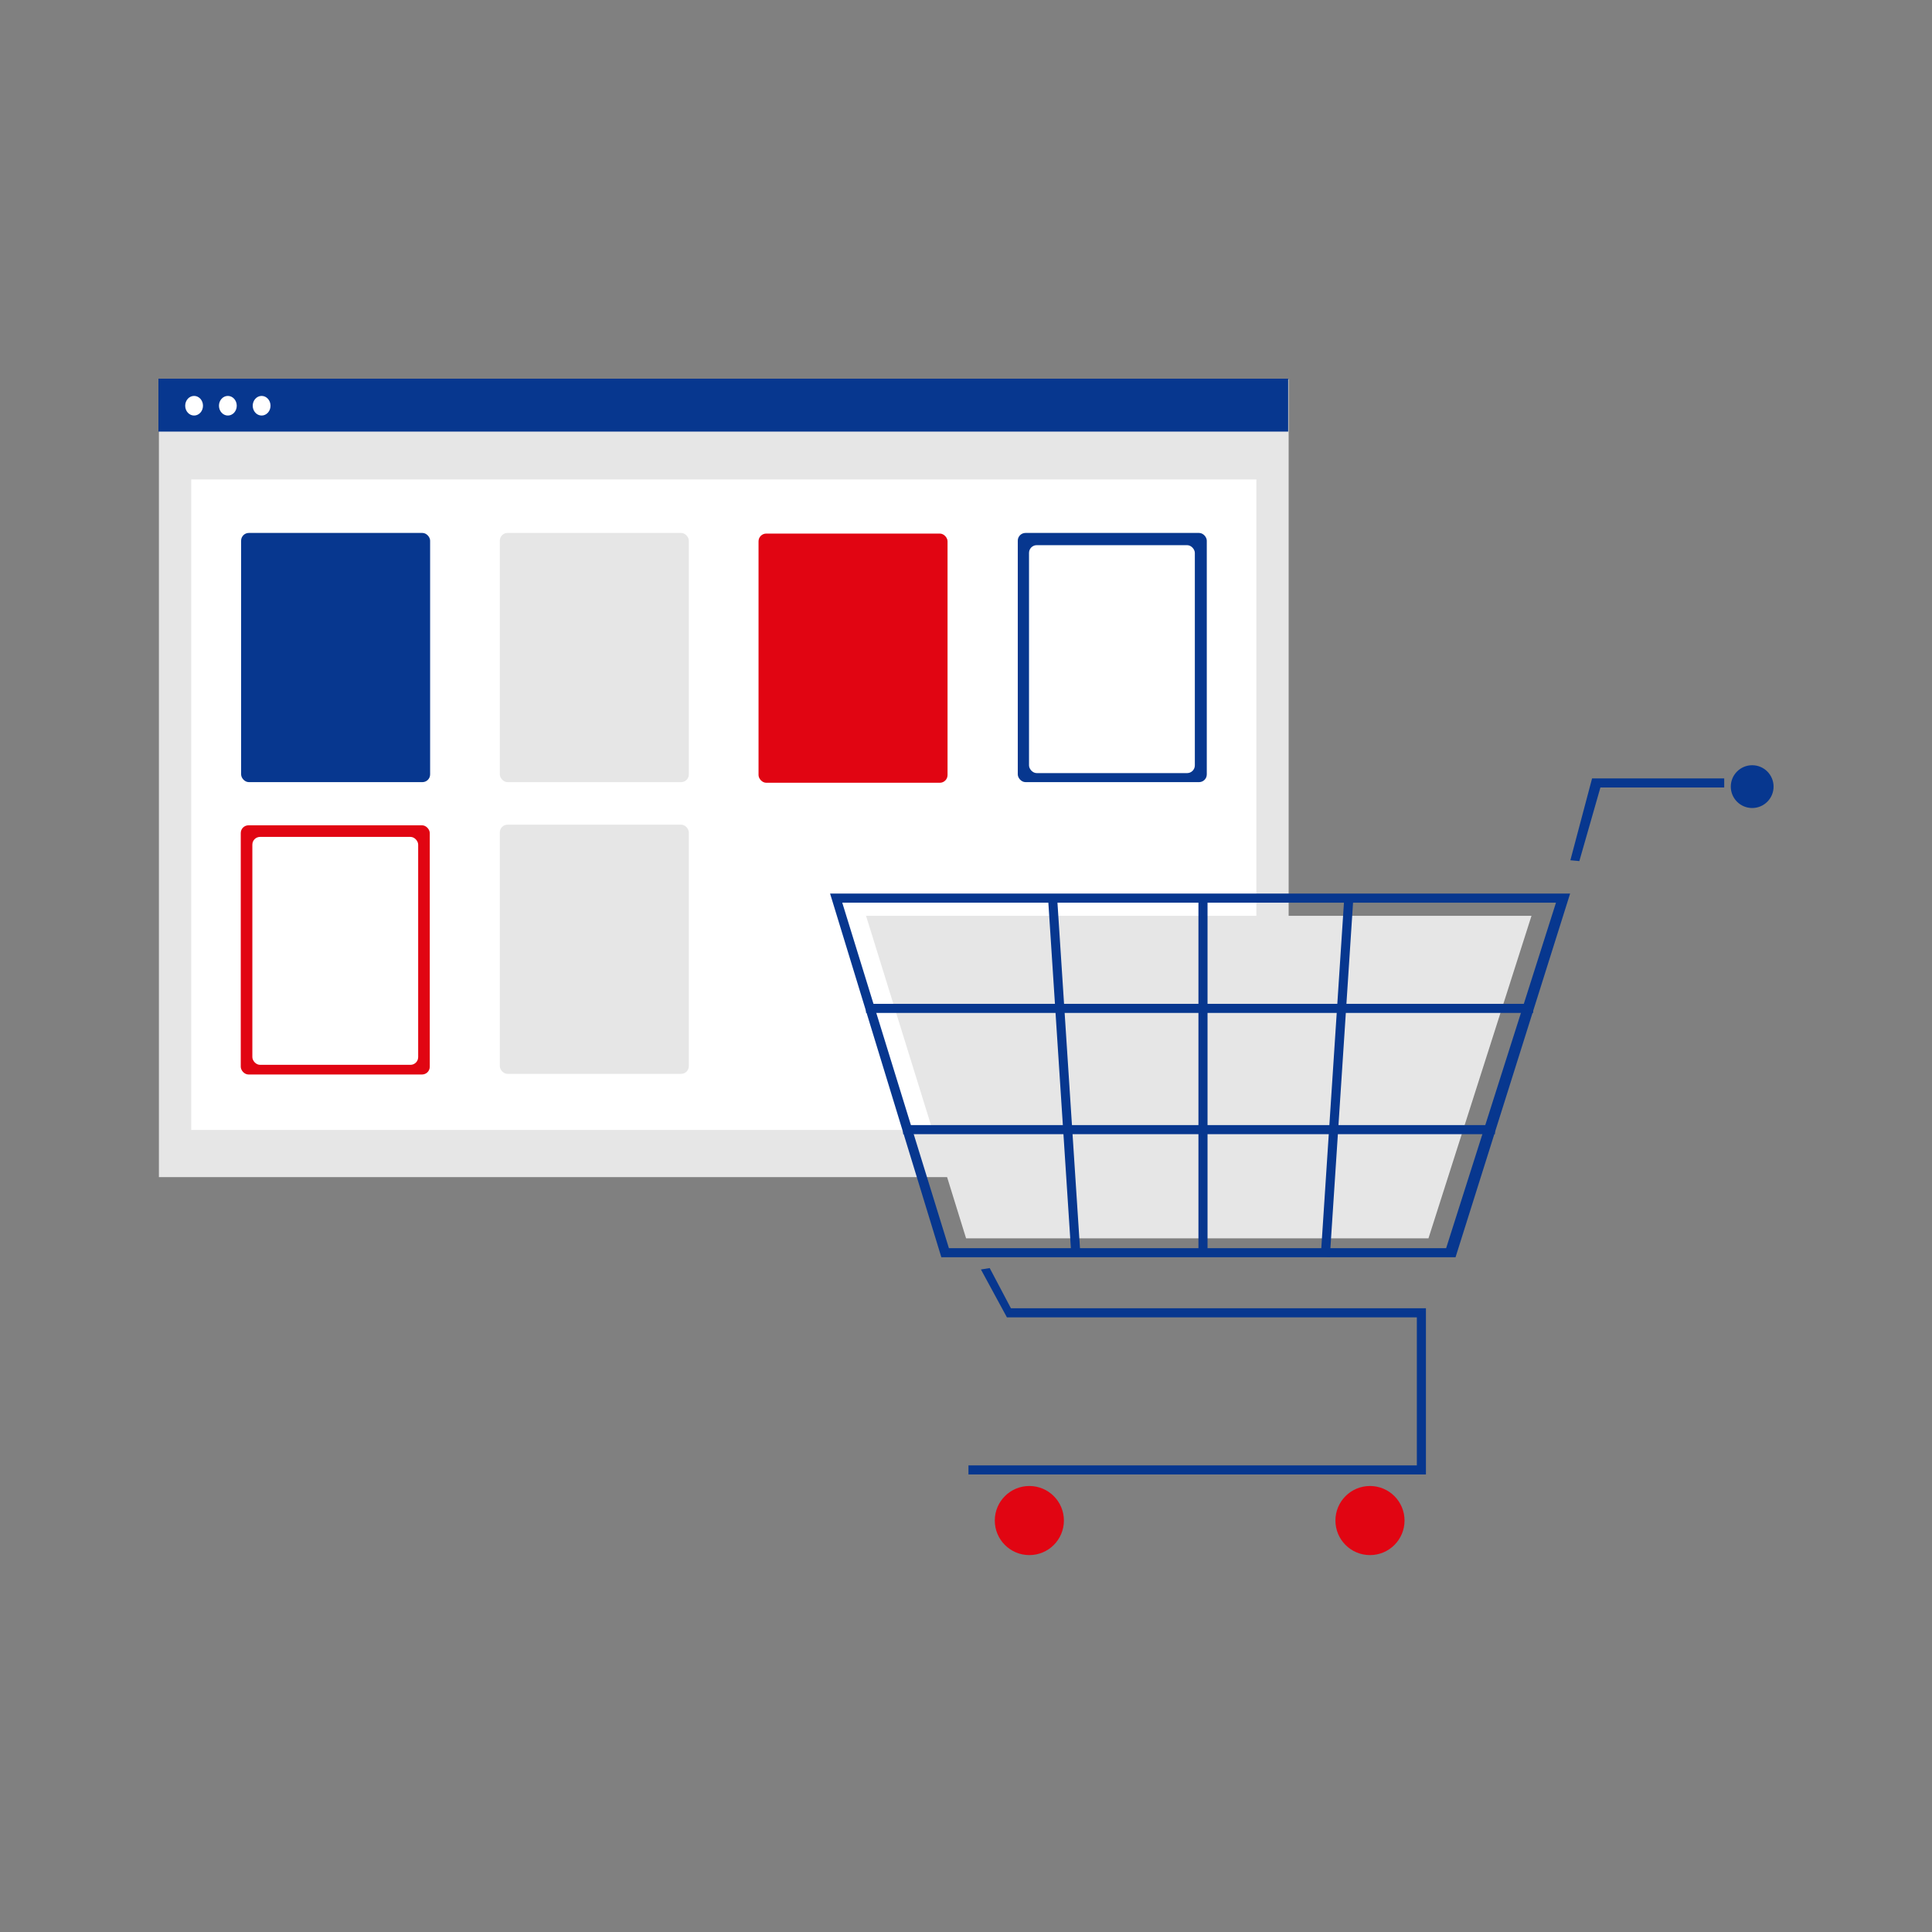
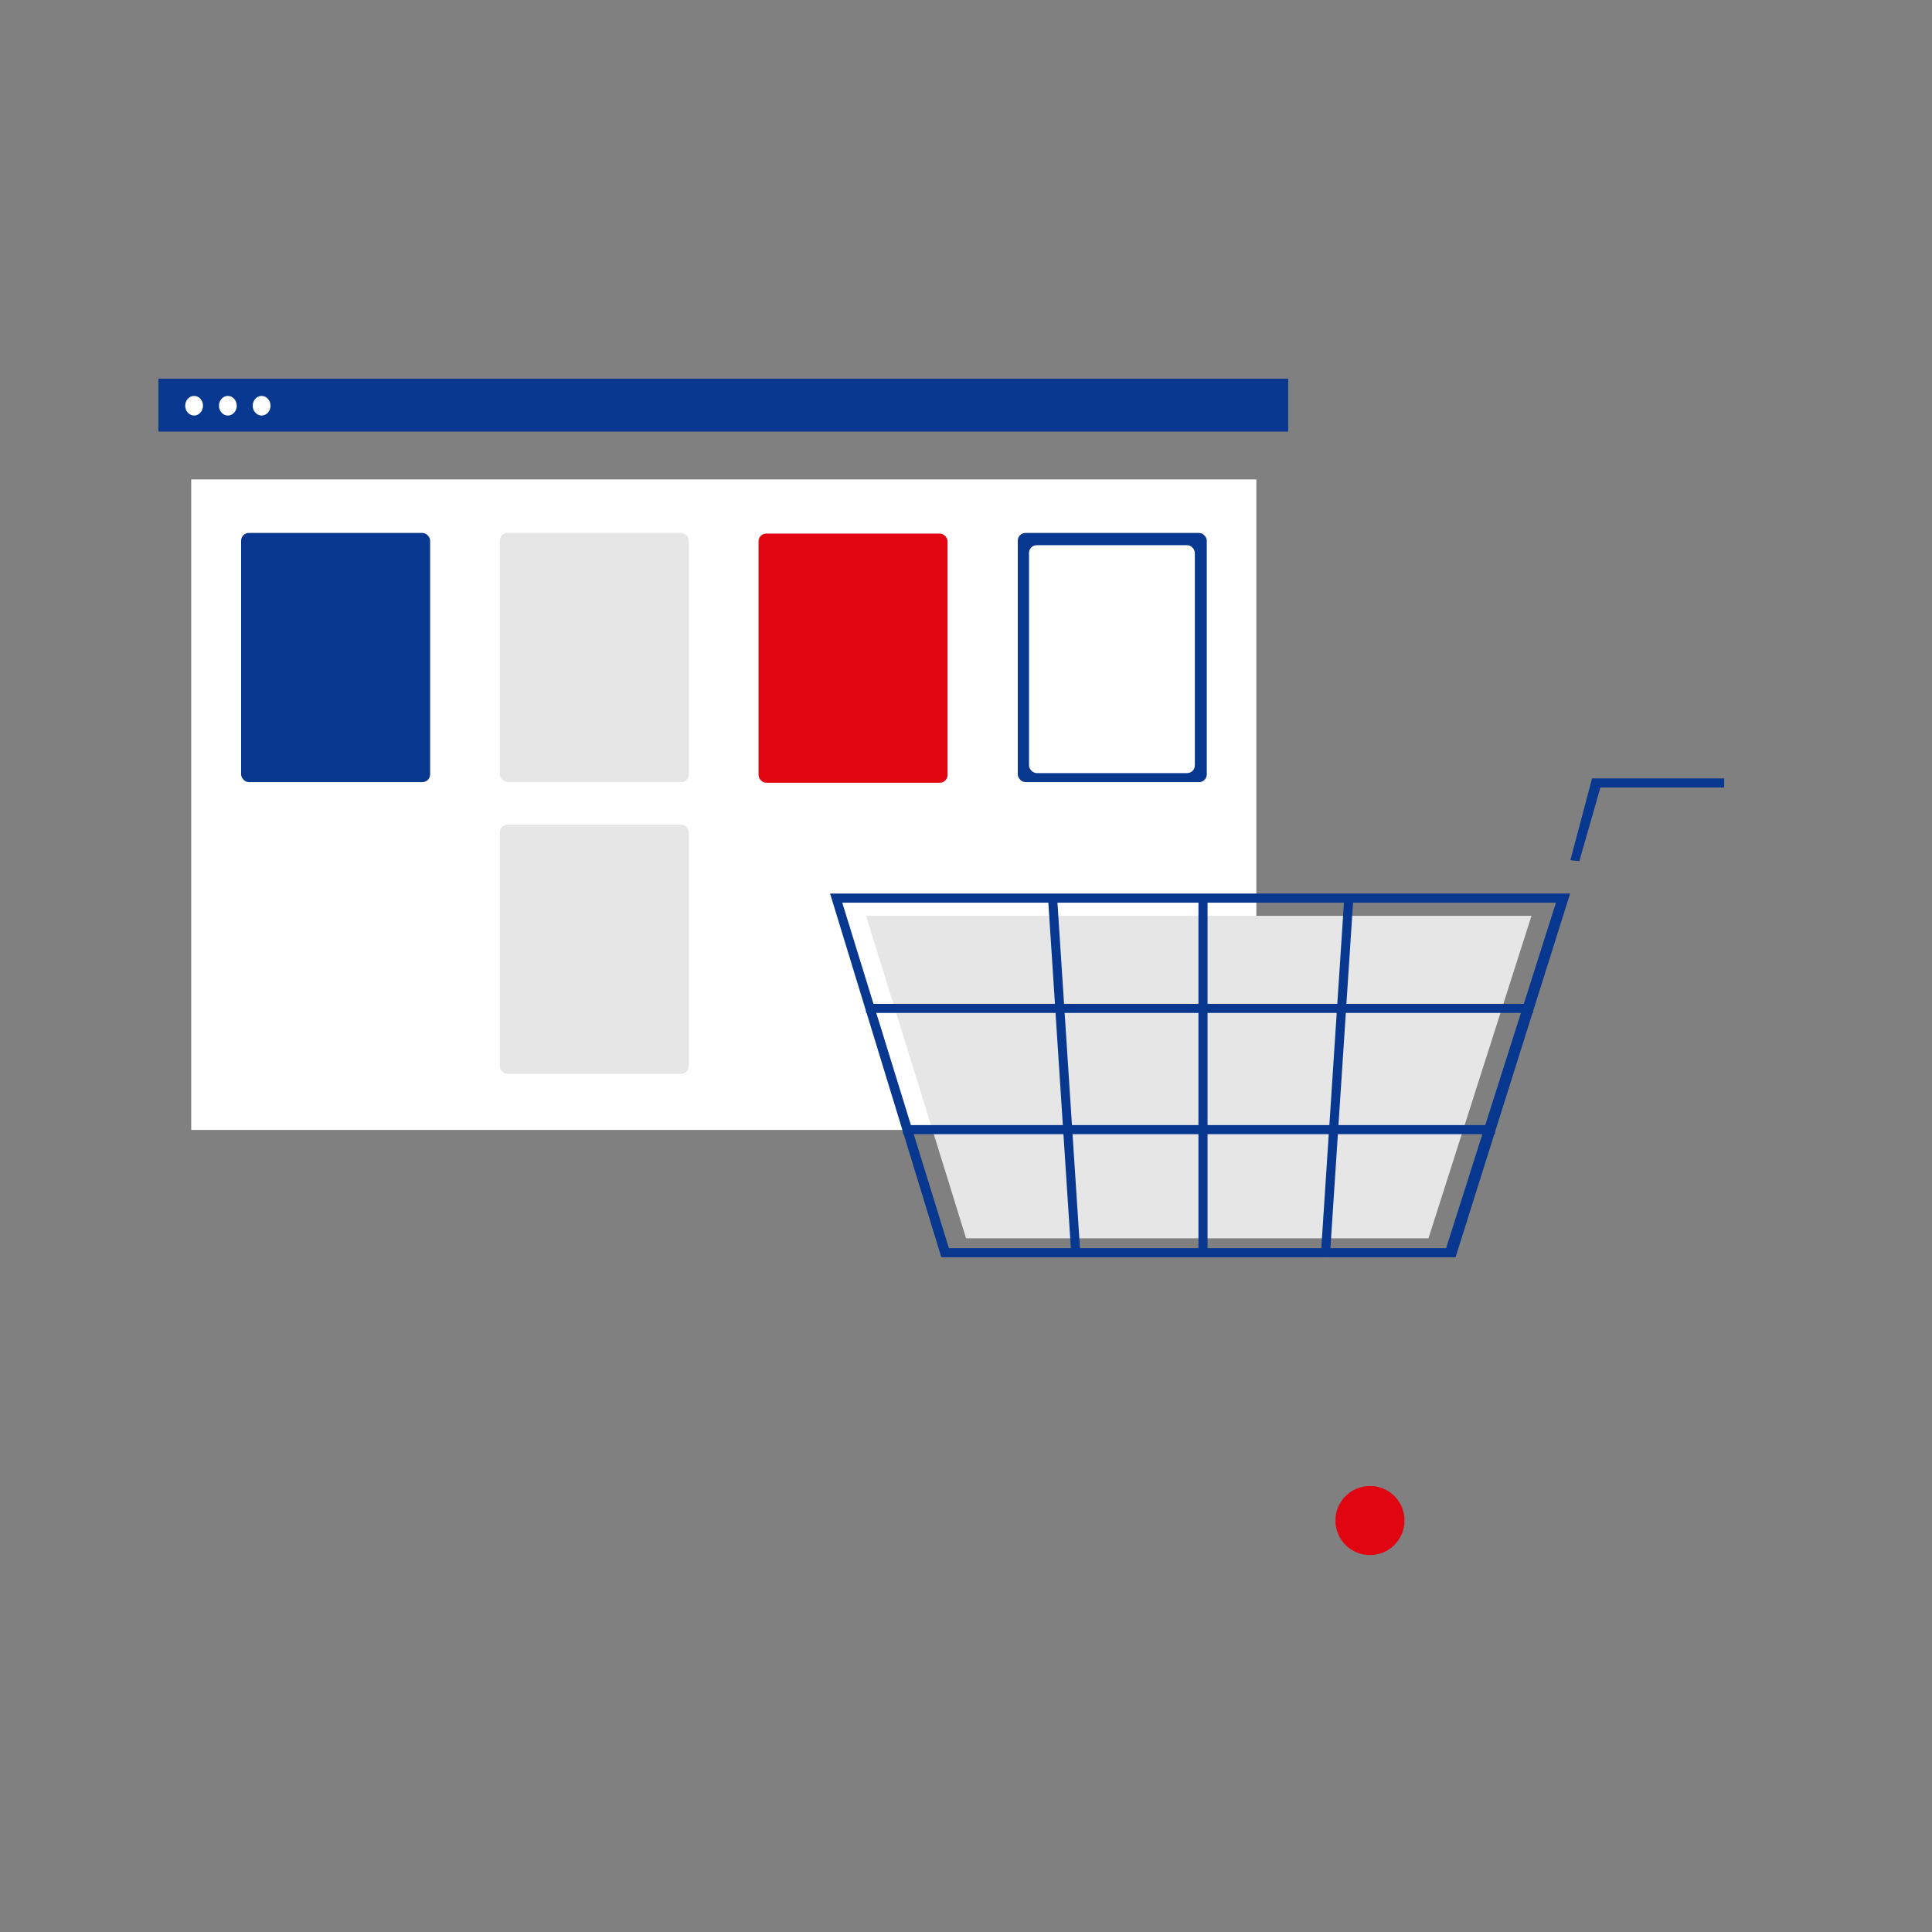
<svg xmlns="http://www.w3.org/2000/svg" width="1000px" height="1000px" viewBox="0 0 1000 1000" version="1.1">
  <rect x="0" y="0" width="1000" height="1000" fill="#808080" stroke="none" />
  <title>Artboard</title>
  <g id="Artboard" stroke="none" stroke-width="1" fill="none" fill-rule="evenodd">
    <g id="undraw_web_shopping_re_owap" transform="translate(82, 196)" fill-rule="nonzero">
-       <rect id="b93b1ef9-49b5-4354-905b-d9dddde45a10" fill="#E6E6E6" x="0.249" y="0.365" width="584.751" height="412.91" />
      <rect id="ef7485f9-8ecd-46d9-949e-abdd8aa9e360" fill="#FFFFFF" x="16.97" y="52.154" width="551.309" height="336.693" />
      <rect id="b4c2a7ec-beab-40bc-b587-23a202562f78" fill="#07378F" x="0" y="0" width="584.751" height="27.39" />
      <ellipse id="bd6d3ebf-cb6f-4fcb-b7cd-ad5a287d3324" fill="#FFFFFF" cx="18.462" cy="14.004" rx="4.605" ry="5.077" />
      <ellipse id="efb1158e-7a7d-4adb-9063-fc7dc50c76d5" fill="#FFFFFF" cx="35.938" cy="14.004" rx="4.605" ry="5.077" />
      <ellipse id="b51f9e19-f36b-4f29-afd5-008bb0fc20dd" fill="#FFFFFF" cx="53.415" cy="14.004" rx="4.605" ry="5.077" />
      <rect id="b636d421-4358-445b-b124-1d058e78c733" fill="#07378F" x="42.802" y="79.848" width="97.828" height="128.982" rx="4" />
      <rect id="b636d421-4358-445b-b124-1d058e78c733" fill="#07378F" x="444.802" y="79.848" width="97.828" height="128.982" rx="4" />
      <rect id="ab9c902d-64a9-4a2b-a9ec-6dc7022c80f6" fill="#E6E6E6" x="176.71" y="79.848" width="97.828" height="128.982" rx="4" />
      <rect id="ab9c902d-64a9-4a2b-a9ec-6dc7022c80f6" fill="#E6E6E6" x="176.71" y="230.848" width="97.828" height="128.982" rx="4" />
      <g id="Group" transform="translate(310.618, 80.176)" fill="#E10512">
        <rect id="ead16b6d-d132-49a9-a42f-1f570e523a46" x="0" y="0" width="97.828" height="128.982" rx="4" />
      </g>
      <g id="Group" transform="translate(450.618, 86.176)" fill="#FFFFFF">
        <rect id="ead16b6d-d132-49a9-a42f-1f570e523a46" x="0" y="0" width="85.828" height="117.982" rx="4" />
      </g>
      <g id="Group" transform="translate(42.618, 231.176)" fill="#E10512">
-         <rect id="ead16b6d-d132-49a9-a42f-1f570e523a46" x="0" y="0" width="97.828" height="128.982" rx="4" />
-       </g>
+         </g>
      <rect id="ead16b6d-d132-49a9-a42f-1f570e523a46" fill="#FFFFFF" x="48.618" y="237.176" width="85.828" height="117.982" rx="4" />
      <g id="undraw_empty_cart_co35" transform="translate(347.648, 200.08)">
-         <polygon id="Path" fill="#07378F" points="71.626 367.104 71.626 362.401 303.708 362.401 303.708 285.781 91.532 285.781 78.079 261.004 82.615 260.267 93.604 281.077 308.412 281.077 308.412 367.104" />
-         <circle id="Oval" fill="#E10512" cx="103.14" cy="390.953" r="17.887" />
        <circle id="Oval" fill="#E10512" cx="279.452" cy="390.953" r="17.887" />
-         <circle id="Oval" fill="#07378F" cx="477.279" cy="11.073" r="11.073" />
        <path d="M323.737,254.673 L57.588,254.673 L0,66.436 L383.044,66.436 L382.696,67.544 L323.737,254.673 Z M61.504,249.969 L318.873,249.969 L375.722,71.14 L6.302,71.14 L61.504,249.969 Z" id="Shape" fill="#07378F" />
        <polygon id="Path" fill="#E6E6E6" points="309.723 244.878 70.396 244.878 18.612 77.935 363.053 77.935 362.739 78.918" />
        <polygon id="Path" fill="#07378F" points="383.17 49.183 394.411 6.814 462.8 6.814 462.8 11.518 398.722 11.518 387.817 49.62" />
        <rect id="Rectangle" fill="#07378F" x="18.61" y="123.504" width="345.293" height="4.704" />
        <rect id="Rectangle" fill="#07378F" x="37.81" y="186.264" width="306.319" height="4.704" />
        <rect id="Rectangle" fill="#07378F" x="190.665" y="67.288" width="4.704" height="186.533" />
        <rect id="Rectangle" fill="#07378F" transform="translate(262.373, 162.055) rotate(-86.249) translate(-262.373, -162.055) " x="169.909" y="159.703" width="184.929" height="4.704" />
        <rect id="Rectangle" fill="#07378F" transform="translate(121.161, 160.555) rotate(-3.729) translate(-121.161, -160.555) " x="118.809" y="67.09" width="4.704" height="186.929" />
      </g>
    </g>
  </g>
</svg>